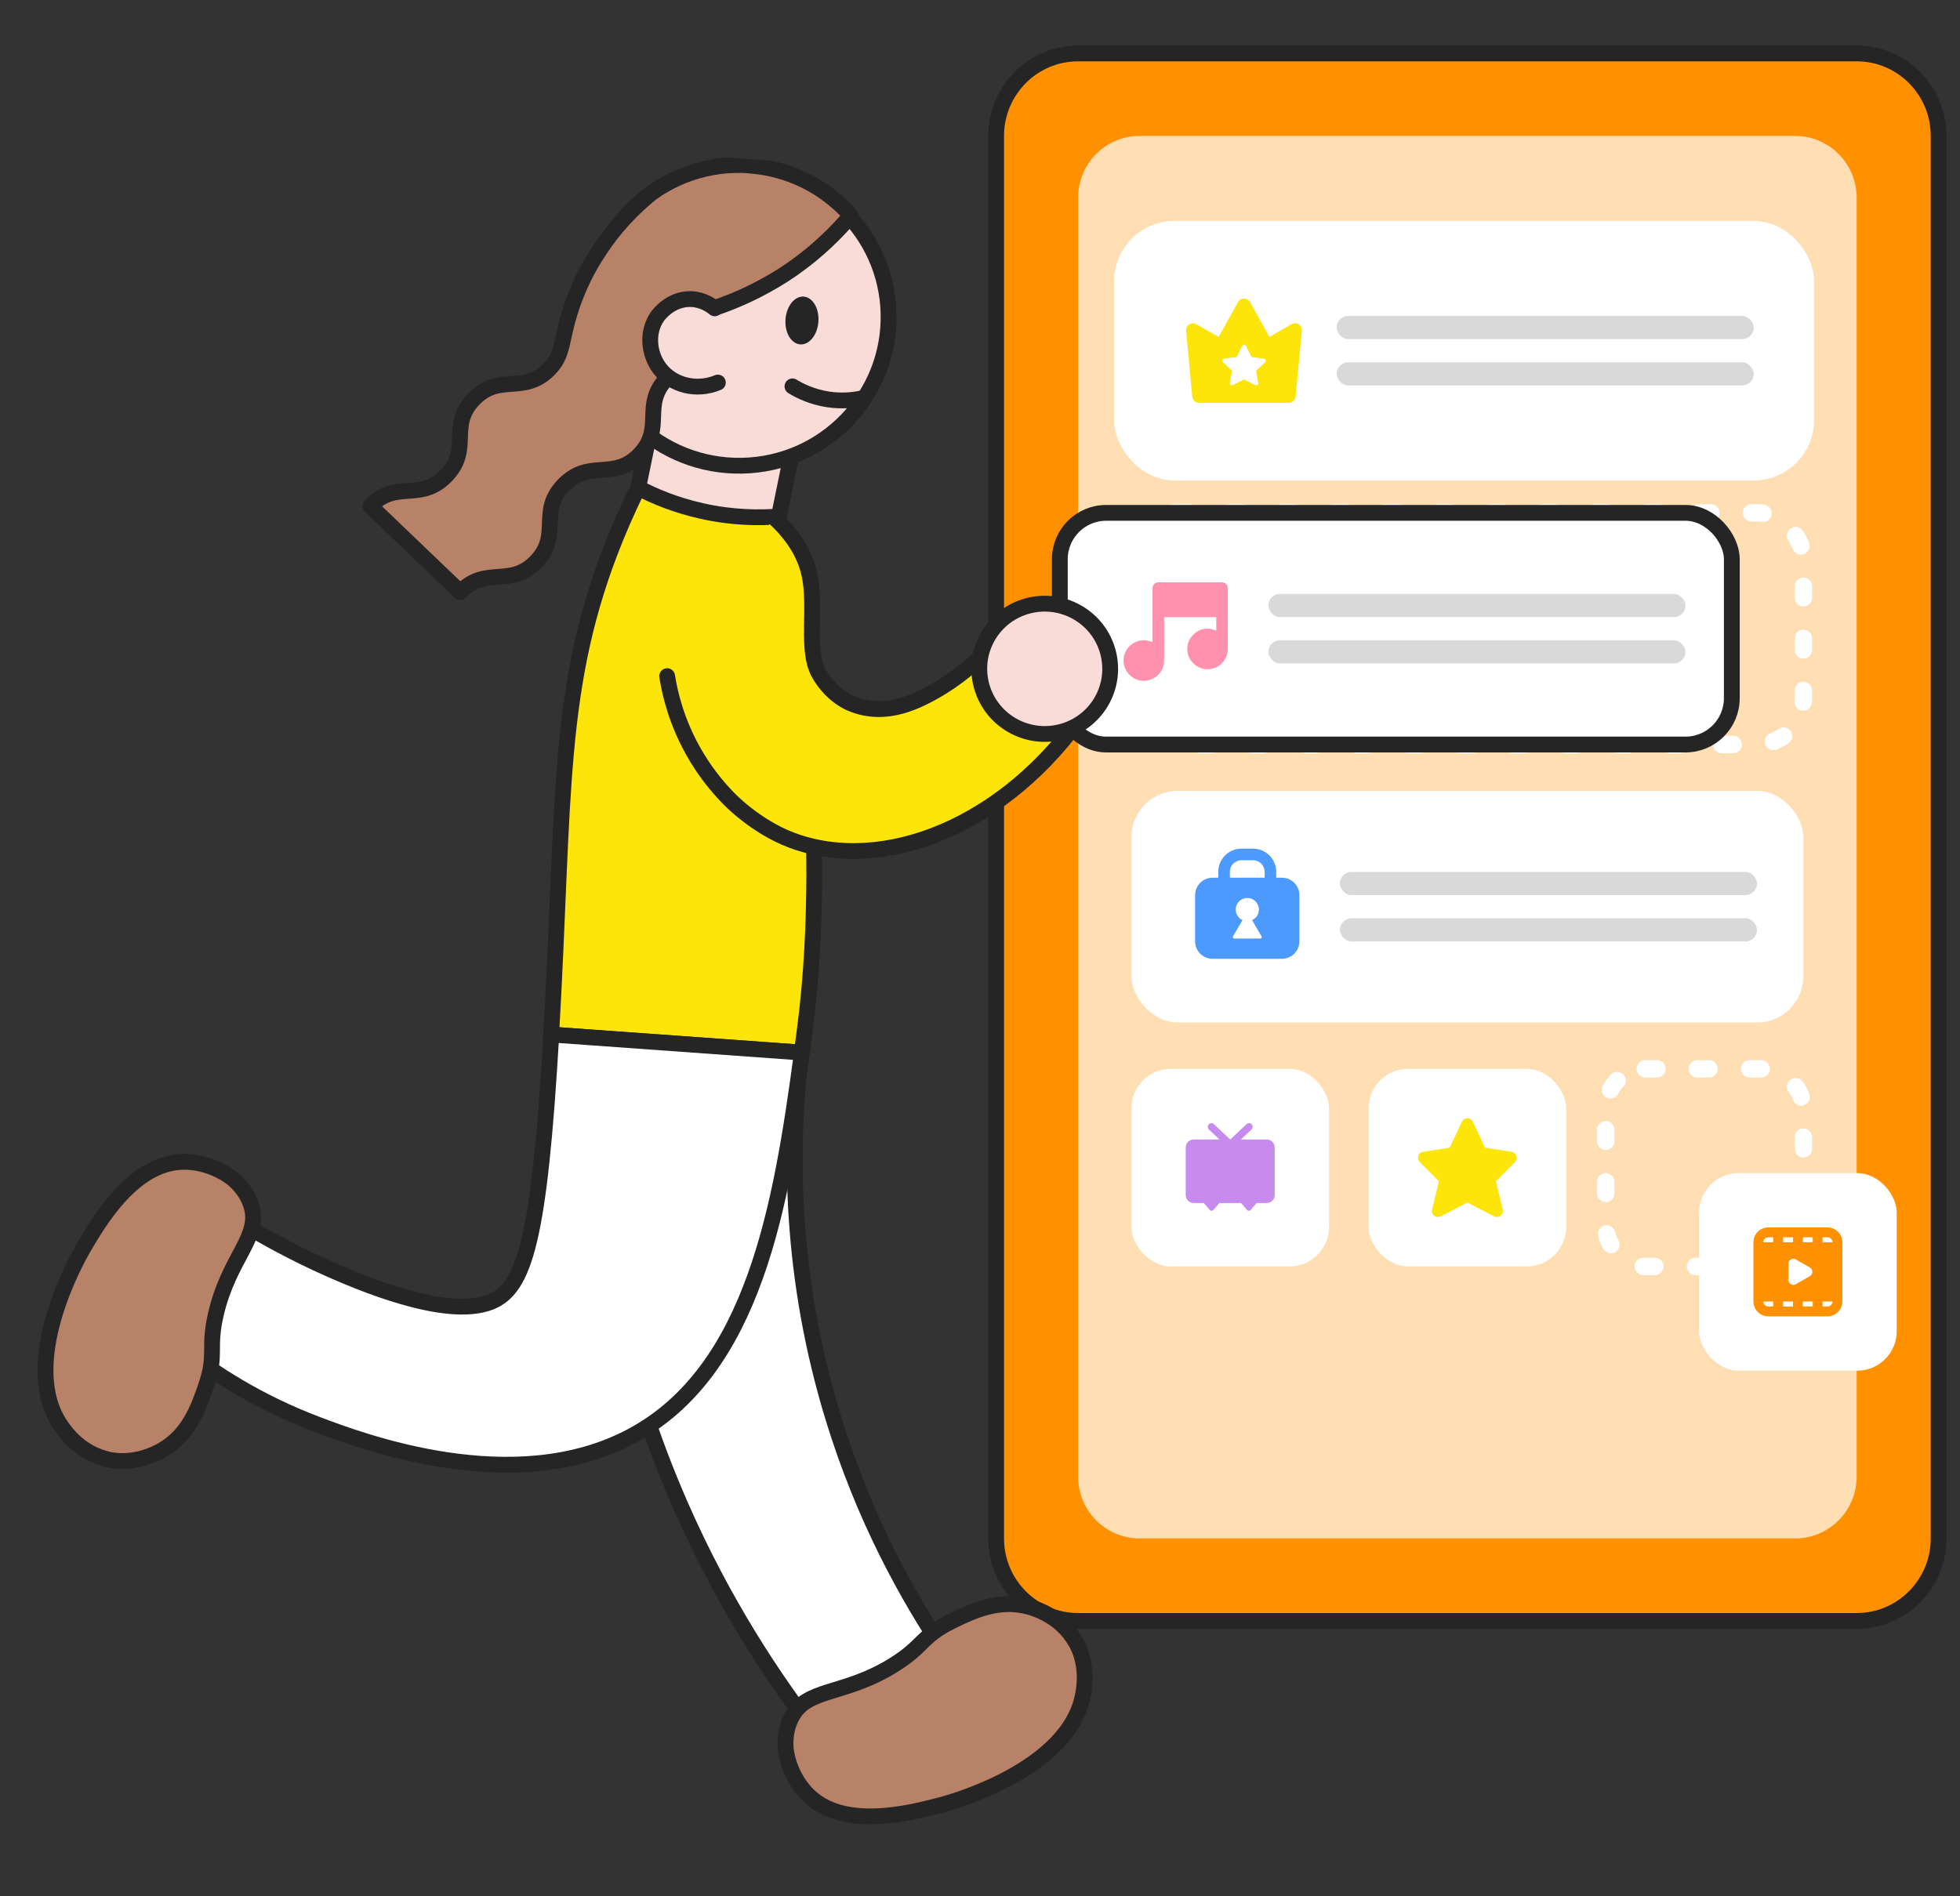
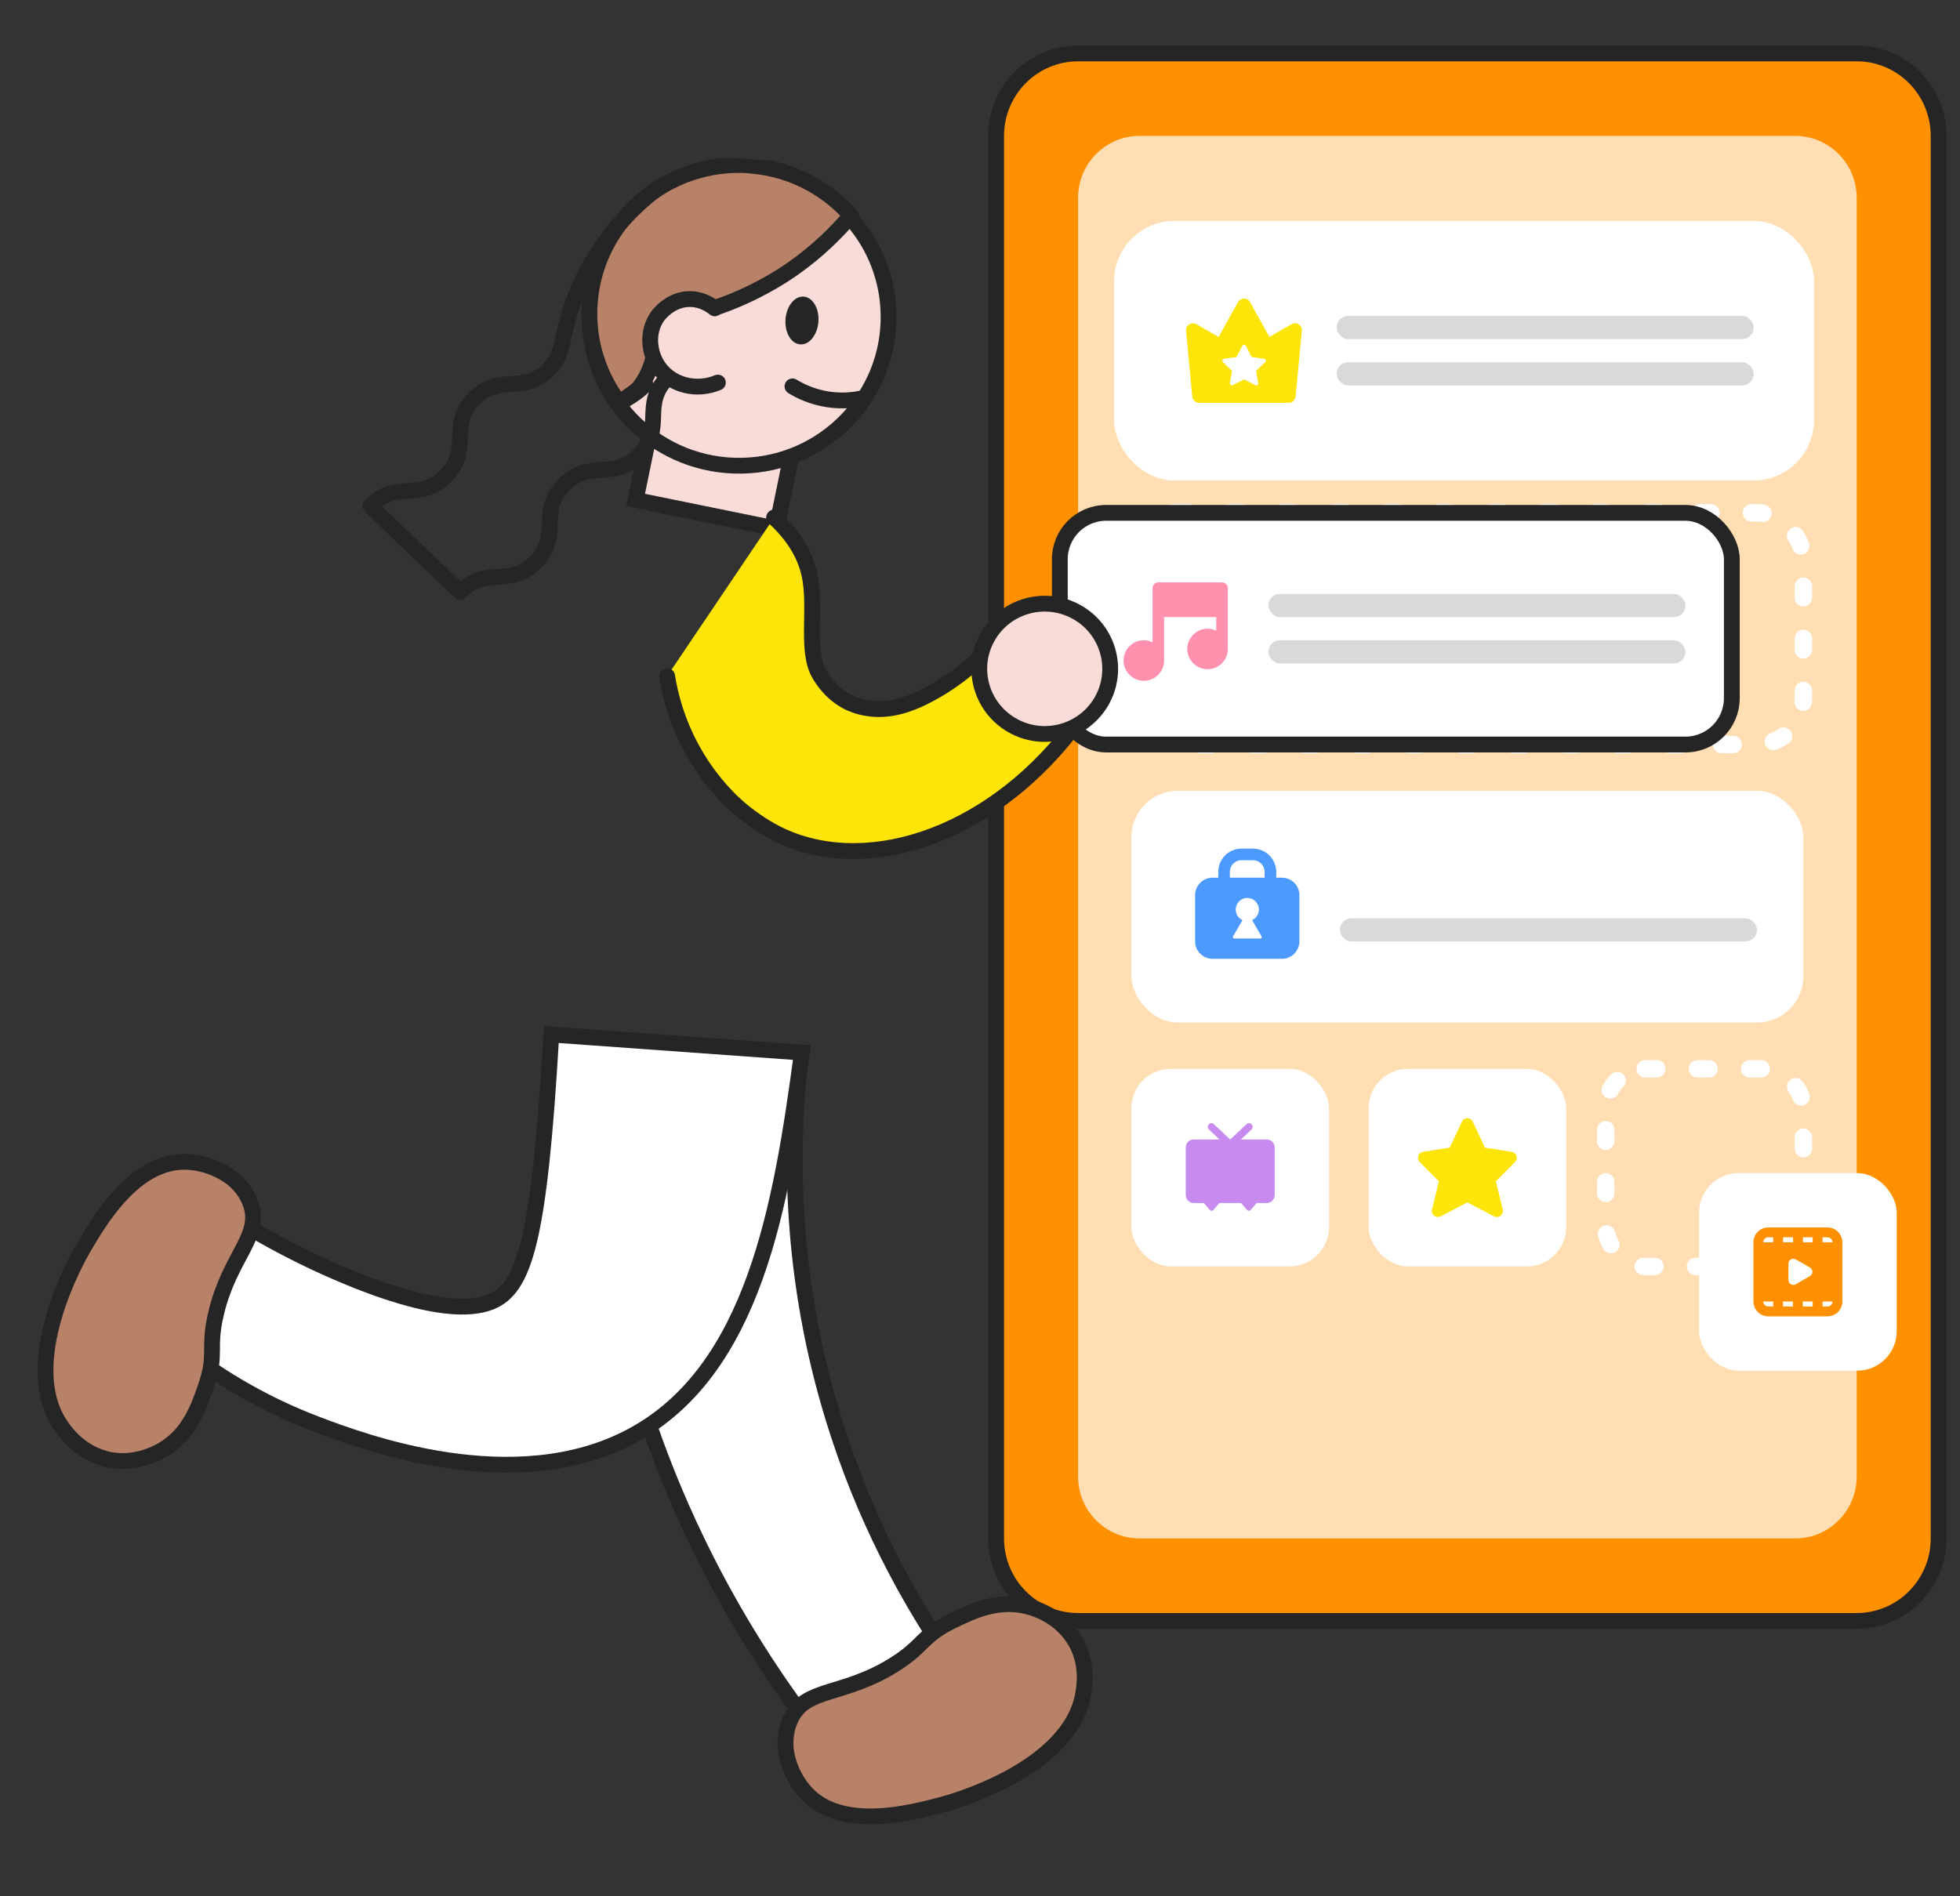
<svg xmlns="http://www.w3.org/2000/svg" width="186" height="180" viewBox="0 0 186 180" fill="none">
  <rect x="0" y="0" width="186" height="180" fill="#333333" stroke="none" />
  <g clip-path="url(#clip0_5549_58568)">
    <path d="M176.194 5.072H102.309C98.013 5.072 94.531 8.578 94.531 12.903V146.032C94.531 150.357 98.013 153.863 102.309 153.863H176.194C180.489 153.863 183.971 150.357 183.971 146.032V12.903C183.971 8.578 180.489 5.072 176.194 5.072Z" fill="#FF9100" stroke="#252525" stroke-width="1.5" stroke-miterlimit="10" />
    <path d="M170.361 12.903H108.142C104.92 12.903 102.309 15.532 102.309 18.776V140.159C102.309 143.402 104.92 146.032 108.142 146.032H170.361C173.582 146.032 176.194 143.402 176.194 140.159V18.776C176.194 15.532 173.582 12.903 170.361 12.903Z" fill="white" fill-opacity="0.7" />
    <rect x="107.367" y="22.294" width="63.77" height="21.99" rx="4.398" stroke="white" stroke-width="1.649" stroke-linecap="round" stroke-dasharray="1.1 3.85" />
    <rect x="107.367" y="48.682" width="63.77" height="21.99" rx="4.398" stroke="white" stroke-width="1.649" stroke-linecap="round" stroke-dasharray="1.1 3.85" />
    <rect x="107.367" y="75.069" width="63.77" height="21.99" rx="4.398" fill="white" />
    <path d="M121.66 83.315H121.11V82.755C121.11 81.54 120.126 80.556 118.911 80.556H117.812C116.597 80.556 115.613 81.54 115.613 82.755V83.315H115.063C114.156 83.315 113.414 84.058 113.414 84.965V89.362C113.414 90.27 114.156 91.012 115.063 91.012H121.66C122.567 91.012 123.309 90.27 123.309 89.362V84.965C123.309 84.058 122.567 83.315 121.66 83.315ZM117.004 88.901L117.631 87.818L117.911 87.339C117.532 87.163 117.268 86.784 117.268 86.339C117.268 86.119 117.334 85.91 117.449 85.74C117.647 85.437 117.982 85.239 118.367 85.239C118.752 85.239 119.093 85.437 119.285 85.74C119.401 85.91 119.467 86.119 119.467 86.339C119.467 86.784 119.203 87.163 118.823 87.339L119.725 88.901C119.775 88.983 119.714 89.088 119.615 89.088H117.119C117.02 89.088 116.965 88.983 117.009 88.901H117.004ZM116.712 82.755C116.712 82.15 117.207 81.655 117.812 81.655H118.911C119.516 81.655 120.011 82.15 120.011 82.755V83.315H116.712V82.755Z" fill="#4D9AFF" />
-     <rect x="127.157" y="82.766" width="39.581" height="2.199" rx="1.099" fill="#D9D9D9" />
    <rect x="127.157" y="87.164" width="39.581" height="2.199" rx="1.099" fill="#D9D9D9" />
    <rect x="107.367" y="101.457" width="18.756" height="18.756" rx="3.751" fill="white" />
    <path fill-rule="evenodd" clip-rule="evenodd" d="M120.21 108.164H117.756L118.764 107.218C118.903 107.087 118.911 106.867 118.781 106.726C118.652 106.585 118.434 106.577 118.294 106.708L116.744 108.164L115.194 106.708C115.055 106.577 114.837 106.585 114.708 106.726C114.578 106.867 114.586 107.087 114.725 107.218L115.733 108.164H113.279C112.863 108.164 112.524 108.502 112.524 108.918V113.437C112.524 113.854 112.863 114.192 113.279 114.192H114.235L114.805 114.853C114.9 114.964 115.054 114.964 115.15 114.853L115.719 114.192H117.77L118.339 114.853C118.435 114.964 118.589 114.964 118.684 114.853L119.254 114.192H120.21C120.628 114.192 120.965 113.854 120.965 113.437V108.918C120.965 108.502 120.628 108.164 120.21 108.164Z" fill="#C78BF0" />
    <rect x="129.874" y="101.457" width="18.756" height="18.756" rx="3.751" fill="white" />
    <path d="M143.911 109.722C143.844 109.516 143.669 109.367 143.454 109.333L140.923 108.938L139.771 106.476C139.677 106.276 139.473 106.146 139.251 106.146C139.029 106.146 138.825 106.276 138.731 106.477L137.579 108.938L135.048 109.333C134.834 109.367 134.658 109.516 134.591 109.722C134.523 109.929 134.576 110.153 134.729 110.307L136.546 112.133L135.897 114.813C135.843 115.031 135.924 115.262 136.101 115.401C136.204 115.482 136.329 115.523 136.455 115.523C136.546 115.523 136.637 115.501 136.72 115.458L139.251 114.14L141.782 115.457C141.981 115.562 142.225 115.54 142.402 115.401C142.579 115.262 142.659 115.031 142.606 114.813L141.956 112.133L143.773 110.306C143.926 110.153 143.979 109.929 143.911 109.722Z" fill="#FDE509" />
    <rect x="152.381" y="101.457" width="18.756" height="18.756" rx="3.751" stroke="white" stroke-width="1.649" stroke-linecap="round" stroke-dasharray="1.1 3.85" />
  </g>
  <rect x="161.239" y="111.353" width="18.756" height="18.756" rx="3.751" fill="white" />
  <path d="M173.43 116.51H167.803C167.029 116.51 166.396 117.143 166.396 117.917V123.544C166.396 124.317 167.029 124.95 167.803 124.95H173.43C174.204 124.95 174.837 124.317 174.837 123.544V117.917C174.837 117.143 174.204 116.51 173.43 116.51ZM169.21 117.448H170.157V117.917H169.21V117.448ZM168.272 124.013H167.803C167.545 124.013 167.334 123.802 167.334 123.544H168.272V124.013ZM168.272 117.917H167.334C167.334 117.659 167.545 117.448 167.803 117.448H168.272V117.917ZM170.148 124.013H169.21V123.544H170.148V124.013ZM170.185 121.968C170.105 121.968 170.021 121.949 169.951 121.907C169.805 121.823 169.716 121.668 169.716 121.499V119.957C169.716 119.788 169.805 119.633 169.951 119.549C170.096 119.464 170.274 119.464 170.42 119.549L171.756 120.318C171.901 120.402 171.99 120.557 171.99 120.726C171.99 120.894 171.901 121.049 171.756 121.134L170.42 121.903C170.349 121.945 170.265 121.964 170.185 121.964V121.968ZM172.023 124.013H171.085V123.544H172.023V124.013ZM172.023 117.917H171.095V117.448H172.023V117.917ZM173.43 124.013H172.961V123.544H173.899C173.899 123.802 173.688 124.013 173.43 124.013ZM172.961 117.917V117.448H173.43C173.688 117.448 173.899 117.659 173.899 117.917H172.961Z" fill="#FF9100" />
  <rect x="100.576" y="48.682" width="63.77" height="21.99" rx="4.398" fill="white" />
  <rect x="100.576" y="48.682" width="63.77" height="21.99" rx="4.398" stroke="#252525" stroke-width="1.5" />
  <path d="M115.969 55.279H109.921C109.619 55.279 109.372 55.526 109.372 55.828V60.969C109.119 60.848 108.844 60.776 108.547 60.776C107.486 60.776 106.623 61.639 106.623 62.7C106.623 63.761 107.486 64.624 108.547 64.624C109.608 64.624 110.471 63.761 110.471 62.7V58.577H115.419V59.869C115.166 59.748 114.891 59.677 114.594 59.677C113.533 59.677 112.67 60.54 112.67 61.601C112.67 62.662 113.533 63.525 114.594 63.525C115.655 63.525 116.518 62.662 116.518 61.601V55.828C116.518 55.526 116.271 55.279 115.969 55.279Z" fill="#FF91AE" />
  <rect x="120.366" y="56.378" width="39.581" height="2.199" rx="1.099" fill="#D9D9D9" />
  <rect x="120.366" y="60.776" width="39.581" height="2.199" rx="1.099" fill="#D9D9D9" />
  <g clip-path="url(#clip1_5549_58568)">
    <path d="M60.324 47.458L73.676 50.18L76.51 36.365L63.157 33.643L60.324 47.458Z" fill="#F9DCD8" stroke="#252525" stroke-width="1.5" stroke-miterlimit="10" />
    <path d="M70.416 44.207C78.246 44.056 84.472 37.616 84.322 29.822C84.172 22.028 77.703 15.832 69.874 15.982C62.044 16.133 55.818 22.573 55.968 30.367C56.118 38.161 62.587 44.357 70.416 44.207Z" fill="#F9DCD8" stroke="#252525" stroke-width="1.5" stroke-linecap="round" stroke-linejoin="round" />
    <path d="M77.665 30.534C77.755 29.281 77.129 28.216 76.266 28.155C75.404 28.094 74.632 29.06 74.542 30.313C74.452 31.565 75.079 32.63 75.941 32.691C76.803 32.752 77.575 31.787 77.665 30.534Z" fill="#252525" />
    <path d="M71.117 15.711C74.895 15.983 78.214 17.695 80.587 20.281C80.639 20.344 80.692 20.394 80.744 20.457C79.451 21.99 77.639 23.826 75.194 25.534C74.067 26.322 72.963 26.956 71.908 27.501C69.824 28.576 67.924 29.238 66.469 29.637C65.042 30.188 63.628 30.739 62.2 31.277C62.266 32.004 62.39 34.455 60.739 36.684C60.676 36.762 60.613 36.84 60.551 36.918L58.845 38.343C56.818 35.699 55.714 32.348 55.966 28.778C56.522 21 63.302 15.146 71.116 15.698L71.117 15.711Z" fill="#B88268" stroke="#252525" stroke-width="1.5" stroke-linecap="round" stroke-linejoin="round" />
    <path d="M61.249 36.488C60.651 37.111 60.016 37.539 59.479 37.846C59.455 37.819 59.445 37.779 59.422 37.752L61.249 36.488Z" fill="white" stroke="#252525" stroke-width="1.5" stroke-linecap="round" stroke-linejoin="round" />
-     <path d="M75.203 36.675C75.866 37.084 77.032 37.675 78.59 37.913C79.903 38.105 80.991 37.982 81.707 37.828" fill="white" />
    <path d="M75.203 36.675C75.866 37.084 77.032 37.675 78.59 37.913C79.903 38.105 80.991 37.982 81.707 37.828" stroke="#252525" stroke-width="1.5" stroke-linecap="round" stroke-linejoin="round" />
-     <path d="M76.368 97.805C77.748 87.377 77.181 77.027 76.999 73.659C76.556 65.687 75.448 58.192 75.141 56.198C74.731 53.504 74.299 51.091 73.908 49.027C72.097 49.165 69.523 49.172 66.561 48.498C64.054 47.934 62.032 47.071 60.556 46.299C60.075 47.276 59.302 48.898 58.459 50.95C52.727 64.997 53.612 75.575 52.305 98.212L76.086 99.923C76.176 99.213 76.278 98.516 76.367 97.818L76.368 97.805Z" fill="#FDE509" stroke="#252525" stroke-width="1.5" stroke-miterlimit="10" />
    <path d="M75.778 102.245C75.08 109.802 74.95 122.151 79.608 136.266C82.691 145.632 86.94 152.917 90.509 158.027C86.158 160.212 81.795 162.382 77.443 164.566C73.336 159.251 68.651 152.126 64.69 143.158C58.639 129.455 56.743 116.999 56.176 108.429" fill="white" />
    <path d="M75.778 102.245C75.08 109.802 74.95 122.151 79.608 136.266C82.691 145.632 86.94 152.917 90.509 158.027C86.158 160.212 81.795 162.382 77.443 164.566C73.336 159.251 68.651 152.126 64.69 143.158C58.639 129.455 56.743 116.999 56.176 108.429" stroke="#252525" stroke-width="1.5" stroke-linecap="round" stroke-linejoin="round" />
    <path d="M102.044 155.784C103.292 157.935 102.901 160.148 102.79 160.793C101.538 168.003 90.199 171.106 89.294 171.335C86.476 172.068 79.837 173.857 76.474 170.17C74.674 168.196 74.556 165.895 74.556 165.895C74.517 165.188 74.555 164.115 75.096 163.04C76.55 160.173 80.015 161.012 84.782 158.063C87.744 156.227 87.358 155.342 90.385 153.856C92.291 152.93 94.783 151.739 97.634 152.521C98.354 152.713 100.704 153.484 102.031 155.783L102.044 155.784Z" fill="#B88268" stroke="#252525" stroke-width="1.5" stroke-linecap="round" stroke-linejoin="round" />
    <path d="M52.319 98.201C51.19 117.649 49.8 122.301 46.555 123.591C42.225 125.303 33.684 121.525 31.14 120.407C29.506 119.688 27.769 118.794 27.769 118.794C26.491 118.139 25.054 117.37 23.525 116.453C21.508 120.342 19.491 124.243 17.474 128.132C20.252 130.292 24.464 133.079 30.063 135.198C34.396 136.842 48.776 142.256 59.906 136.334C71.572 130.13 74.159 114.372 76.1 99.912L52.319 98.201Z" fill="white" stroke="#252525" stroke-width="1.5" stroke-miterlimit="10" />
    <path d="M9.938 138.45C7.527 137.803 6.231 135.968 5.857 135.442C1.617 129.463 7.432 119.278 7.901 118.479C9.368 115.972 12.792 110.046 17.779 110.289C20.446 110.417 22.175 111.963 22.175 111.963C22.707 112.437 23.448 113.22 23.816 114.361C24.82 117.404 21.779 119.247 20.499 124.7C19.702 128.088 20.617 128.435 19.525 131.623C18.841 133.622 17.921 136.22 15.346 137.674C14.702 138.037 12.499 139.16 9.924 138.462L9.938 138.45Z" fill="#B88268" stroke="#252525" stroke-width="1.5" stroke-linecap="round" stroke-linejoin="round" />
-     <path d="M63.291 35.907C60.837 38.445 63.125 40.637 60.684 43.162C58.23 45.701 55.941 43.509 53.487 46.048C51.033 48.586 53.322 50.778 50.868 53.316C48.414 55.855 46.126 53.663 43.672 56.202L35.146 48.036C37.6 45.497 39.889 47.689 42.343 45.151C44.796 42.612 42.508 40.42 44.962 37.882C47.416 35.343 49.704 37.535 52.158 34.996C53.706 33.395 53.074 31.9 54.765 27.741C55.574 25.758 56.472 24.373 57.033 23.545C58.119 21.914 59.799 19.863 62.354 17.911" fill="#B88268" />
    <path d="M63.291 35.907C60.837 38.445 63.125 40.637 60.684 43.162C58.23 45.701 55.941 43.509 53.487 46.048C51.033 48.586 53.322 50.778 50.868 53.316C48.414 55.855 46.126 53.663 43.672 56.202L35.146 48.036C37.6 45.497 39.889 47.689 42.343 45.151C44.796 42.612 42.508 40.42 44.962 37.882C47.416 35.343 49.704 37.535 52.158 34.996C53.706 33.395 53.074 31.9 54.765 27.741C55.574 25.758 56.472 24.373 57.033 23.545C58.119 21.914 59.799 19.863 62.354 17.911" stroke="#252525" stroke-width="1.5" stroke-linecap="round" stroke-linejoin="round" />
    <path d="M68.124 36.313C66.1 37.157 63.83 36.575 62.619 35.001C61.565 33.629 61.333 31.551 62.382 30.048C62.469 29.919 63.645 28.312 65.597 28.39C66.728 28.432 67.535 29.029 67.822 29.267" fill="#F9DCD8" />
    <path d="M68.124 36.313C66.1 37.157 63.83 36.575 62.619 35.001C61.565 33.629 61.333 31.551 62.382 30.048C62.469 29.919 63.645 28.312 65.597 28.39C66.728 28.432 67.535 29.029 67.822 29.267" stroke="#252525" stroke-width="1.5" stroke-linecap="round" stroke-linejoin="round" />
    <path d="M63.31 64.183C63.584 65.919 64.21 68.474 65.737 71.222C66.841 73.222 68.109 74.722 69.139 75.782C69.139 75.782 71.626 78.42 75.069 79.731C83.81 83.062 95.597 78.378 103.026 67.399C99.865 65.558 96.69 63.729 93.529 61.888C91.267 64.171 89.077 65.473 87.623 66.188C86.436 66.769 84.513 67.566 82.363 67.231C81.383 67.084 80.674 66.739 80.513 66.663C80.301 66.558 79.644 66.216 78.947 65.538C78.947 65.538 78.188 64.818 77.678 63.859C76.476 61.608 77.495 57.648 76.807 54.512C76.495 53.119 75.708 51.193 73.463 49.123" fill="#FDE509" />
    <path d="M63.31 64.183C63.584 65.919 64.21 68.474 65.737 71.222C66.841 73.222 68.109 74.722 69.139 75.782C69.139 75.782 71.626 78.42 75.069 79.731C83.81 83.062 95.597 78.378 103.026 67.399C99.865 65.558 96.69 63.729 93.529 61.888C91.267 64.171 89.077 65.473 87.623 66.188C86.436 66.769 84.513 67.566 82.363 67.231C81.383 67.084 80.674 66.739 80.513 66.663C80.301 66.558 79.644 66.216 78.947 65.538C78.947 65.538 78.188 64.818 77.678 63.859C76.476 61.608 77.495 57.648 76.807 54.512C76.495 53.119 75.708 51.193 73.463 49.123" stroke="#252525" stroke-width="1.5" stroke-linecap="round" stroke-linejoin="round" />
    <path d="M104.521 66.583C106.237 63.627 105.22 59.845 102.25 58.135C99.28 56.425 95.481 57.434 93.765 60.39C92.049 63.345 93.066 67.127 96.036 68.838C99.006 70.548 102.805 69.538 104.521 66.583Z" fill="#F9DCD8" stroke="#252525" stroke-width="1.5" stroke-miterlimit="10" />
  </g>
  <rect x="107.053" y="22.294" width="63.77" height="21.99" rx="4.398" fill="white" />
  <rect x="107.053" y="22.294" width="63.77" height="21.99" rx="4.398" stroke="white" stroke-width="2.65" />
  <path fill-rule="evenodd" clip-rule="evenodd" d="M123.217 30.766C123.003 30.645 122.739 30.656 122.535 30.788L120.462 31.981L118.647 28.71C118.537 28.485 118.306 28.342 118.053 28.342C117.8 28.342 117.575 28.485 117.476 28.688L115.644 31.987L113.571 30.794C113.368 30.662 113.104 30.651 112.889 30.772C112.658 30.898 112.526 31.151 112.554 31.409L113.142 37.638C113.175 37.979 113.456 38.237 113.797 38.237H122.299C122.64 38.237 122.926 37.979 122.953 37.638L123.541 31.409C123.569 31.151 123.437 30.898 123.206 30.772L123.217 30.766ZM120.044 34.4L119.241 35.159C119.23 35.191 119.219 35.224 119.208 35.258L119.401 36.335C119.423 36.412 119.395 36.494 119.324 36.544C119.258 36.593 119.164 36.593 119.098 36.544L118.103 36.033H118.004L117.008 36.544C116.975 36.56 116.931 36.571 116.893 36.571C116.854 36.571 116.816 36.56 116.783 36.538C116.722 36.489 116.7 36.407 116.717 36.335L116.909 35.258C116.898 35.224 116.887 35.191 116.876 35.159L116.073 34.394C116.007 34.345 115.98 34.263 116.007 34.185C116.035 34.109 116.101 34.054 116.183 34.048L117.294 33.894C117.322 33.872 117.349 33.856 117.377 33.834L117.872 32.855C117.899 32.778 117.976 32.729 118.059 32.729C118.141 32.729 118.218 32.778 118.246 32.855L118.741 33.834C118.768 33.856 118.796 33.872 118.823 33.894L119.928 34.054C120.011 34.054 120.082 34.109 120.11 34.185C120.137 34.263 120.11 34.345 120.044 34.394V34.4Z" fill="#FDE509" />
  <rect x="126.843" y="29.991" width="39.581" height="2.199" rx="1.099" fill="#D9D9D9" />
  <rect x="126.843" y="34.389" width="39.581" height="2.199" rx="1.099" fill="#D9D9D9" />
  <defs>
    <clipPath id="clip0_5549_58568">
      <rect width="92.356" height="151.728" fill="white" transform="translate(93.073 3.604)" />
    </clipPath>
    <clipPath id="clip1_5549_58568">
      <rect width="102.441" height="157.077" fill="white" transform="translate(11.89 10.845) rotate(4.116)" />
    </clipPath>
  </defs>
</svg>